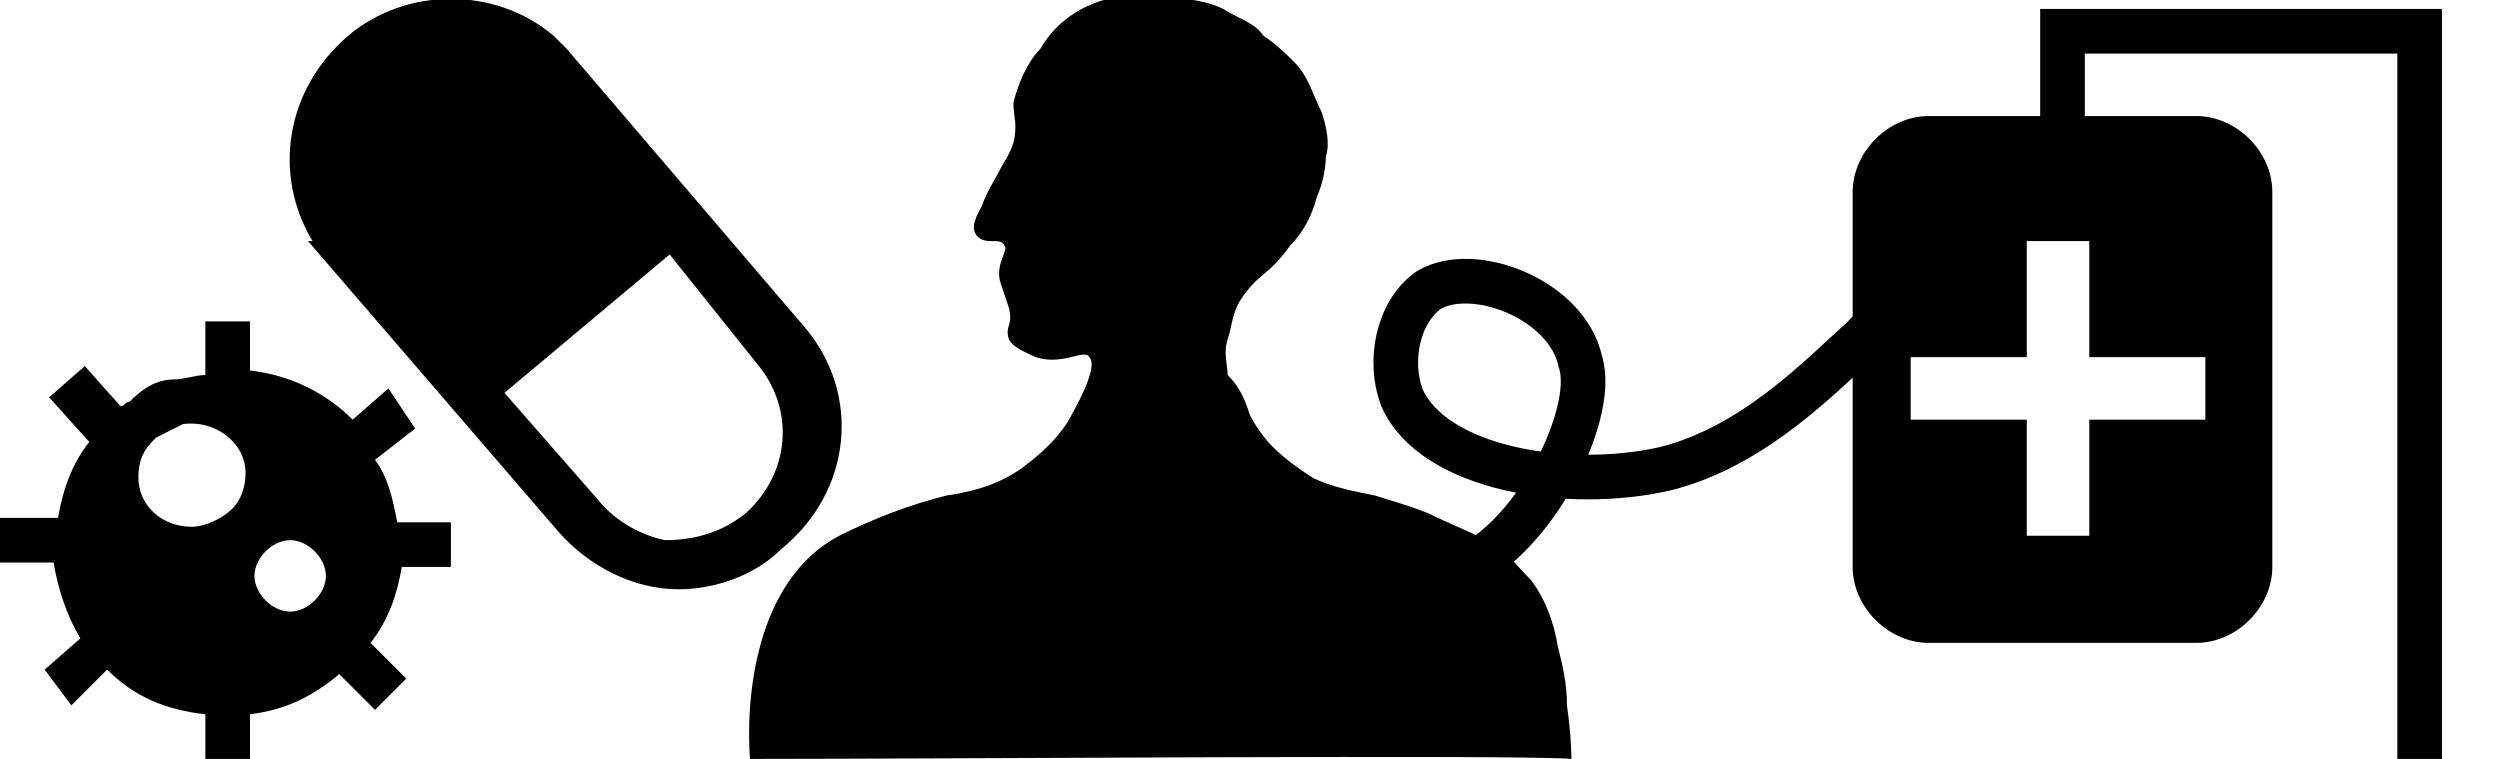
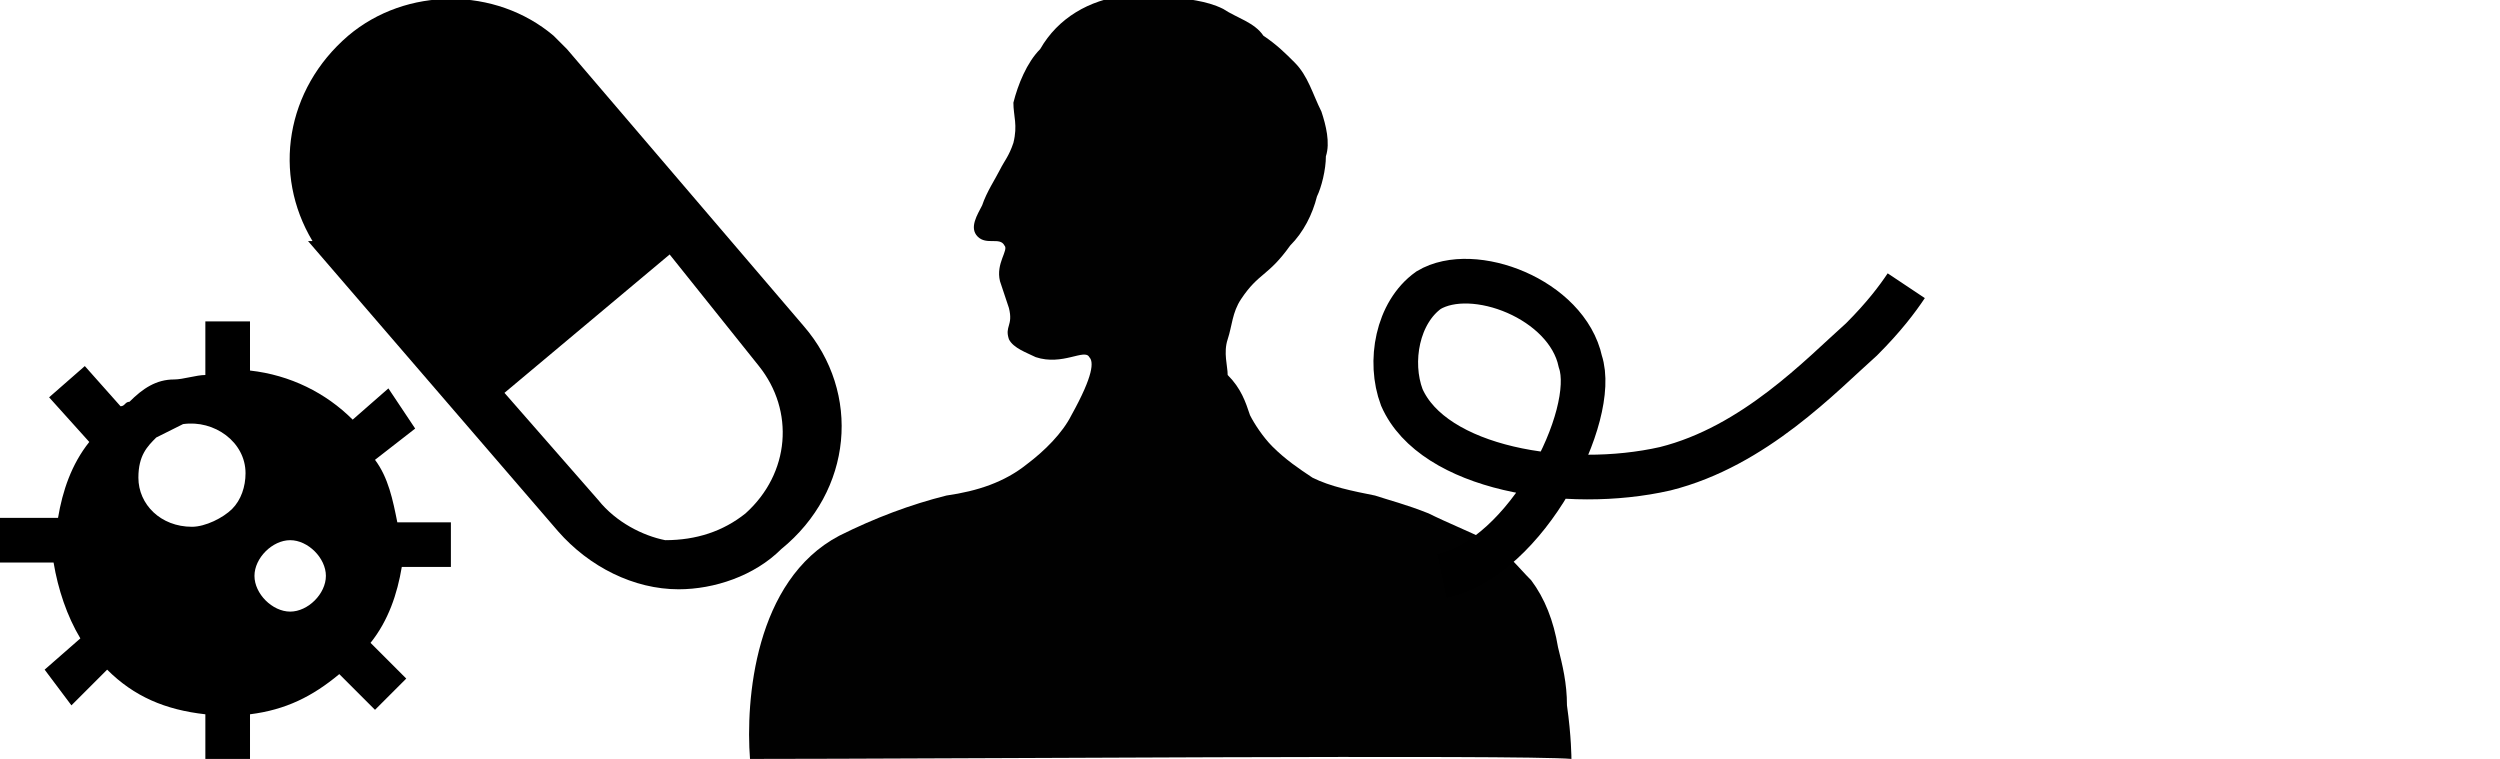
<svg xmlns="http://www.w3.org/2000/svg" version="1.1" id="Layer_1" x="0px" y="0px" viewBox="0 0 56 17" style="enable-background:new 0 0 56 17;" xml:space="preserve">
  <style type="text/css">
	.st0{fill:#010101;}
	.st1{fill:none;stroke:#000000;stroke-miterlimit:10;}
</style>
  <path class="st0" d="M16.8,17c-0.1-1.3,0.1-4,2-5c0.8-0.4,1.6-0.7,2.4-0.9c0.7-0.1,1.3-0.3,1.8-0.7c0.4-0.3,0.8-0.7,1-1.1  c0.5-0.9,0.5-1.2,0.4-1.3c-0.1-0.2-0.6,0.2-1.2,0c-0.2-0.1-0.5-0.2-0.6-0.4c-0.1-0.3,0.1-0.3,0-0.7c-0.1-0.3-0.1-0.3-0.2-0.6  c-0.1-0.4,0.2-0.7,0.1-0.8c-0.1-0.2-0.4,0-0.6-0.2c-0.2-0.2,0-0.5,0.1-0.7c0.1-0.3,0.3-0.6,0.4-0.8c0.1-0.2,0.2-0.3,0.3-0.6  c0.1-0.4,0-0.6,0-0.9c0.1-0.4,0.3-0.9,0.6-1.2c0.4-0.7,1.1-1.1,1.9-1.2c0.3-0.1,0.7-0.1,1,0c0.4,0.1,0.8,0.1,1.2,0.3  c0.3,0.2,0.7,0.3,0.9,0.6C28.6,1,28.8,1.2,29,1.4c0.3,0.3,0.4,0.7,0.6,1.1c0.1,0.3,0.2,0.7,0.1,1c0,0.3-0.1,0.7-0.2,0.9  c-0.1,0.4-0.3,0.8-0.6,1.1c-0.5,0.7-0.7,0.6-1.1,1.2c-0.2,0.3-0.2,0.6-0.3,0.9c-0.1,0.3,0,0.6,0,0.8C27.8,8.7,27.9,9,28,9.3  c0.1,0.2,0.3,0.5,0.5,0.7c0.3,0.3,0.6,0.5,0.9,0.7c0.4,0.2,0.9,0.3,1.4,0.4c0.3,0.1,0.7,0.2,1.2,0.4c0.4,0.2,0.9,0.4,1.3,0.6  c0.4,0.2,0.7,0.6,1,0.9c0.3,0.4,0.5,0.9,0.6,1.5c0.1,0.4,0.2,0.8,0.2,1.3c0.1,0.7,0.1,1.2,0.1,1.2C34.1,16.9,21.1,17,16.8,17z" />
-   <polyline class="st1" points="46.2,2.8 46.2,0.7 54.2,0.7 54.2,17 " />
-   <path d="M49.2,2.6h-6c-0.9,0-1.7,0.8-1.7,1.7v8.4c0,0.9,0.8,1.7,1.7,1.7h6c0.9,0,1.7-0.8,1.7-1.7V4.3C50.9,3.4,50.1,2.6,49.2,2.6z   M49.4,8v1.4h-2.6V12h-1.4V9.4h-2.6V8h2.6V5.4h1.4V8H49.4z" />
  <path class="st1" d="M32.3,12.9c1.9-0.4,3.5-3.6,3.1-4.8C35.1,6.7,33,5.9,32,6.5c-0.7,0.5-0.9,1.6-0.6,2.4c0.7,1.6,3.7,2.1,5.9,1.6  c2-0.5,3.5-2.1,4.4-2.9c0.5-0.5,0.8-0.9,1-1.2" />
  <path d="M18,7.3l-5.3-6.2l-0.3-0.3l0,0c-1.3-1.1-3.3-1.1-4.6,0l0,0C6.4,2,6.1,3.9,7,5.4L6.9,5.4l5.6,6.5c0.7,0.8,1.7,1.3,2.7,1.3  c0.8,0,1.7-0.3,2.3-0.9C19.1,11,19.3,8.8,18,7.3z M13.4,11.2l-2.1-2.4L15,5.7L17,8.2c0.8,1,0.7,2.4-0.3,3.3  c-0.5,0.4-1.1,0.6-1.8,0.6C14.4,12,13.8,11.7,13.4,11.2z" />
  <path d="M10.1,12.7v-1H8.9c-0.1-0.5-0.2-1-0.5-1.4l0.9-0.7L8.7,8.7L7.9,9.4c-0.6-0.6-1.4-1-2.3-1.1V7.2h-1v1.2  c-0.2,0-0.5,0.1-0.7,0.1C3.5,8.5,3.2,8.7,2.9,9C2.8,9,2.8,9.1,2.7,9.1L1.9,8.2L1.1,8.9l0.9,1c-0.4,0.5-0.6,1.1-0.7,1.7H0v1h1.2  c0.1,0.6,0.3,1.2,0.6,1.7l-0.8,0.7l0.6,0.8L2.4,15c0.6,0.6,1.3,0.9,2.2,1v1h1v-1c0.8-0.1,1.4-0.4,2-0.9l0.8,0.8l0.7-0.7l-0.8-0.8  c0.4-0.5,0.6-1.1,0.7-1.7H10.1z M3.5,9.8c0.2-0.1,0.4-0.2,0.6-0.3c0.7-0.1,1.4,0.4,1.4,1.1c0,0.3-0.1,0.6-0.3,0.8  c-0.2,0.2-0.6,0.4-0.9,0.4c-0.7,0-1.2-0.5-1.2-1.1C3.1,10.2,3.3,10,3.5,9.8z M5.7,12.9c0-0.4,0.4-0.8,0.8-0.8s0.8,0.4,0.8,0.8  s-0.4,0.8-0.8,0.8S5.7,13.3,5.7,12.9z" />
</svg>